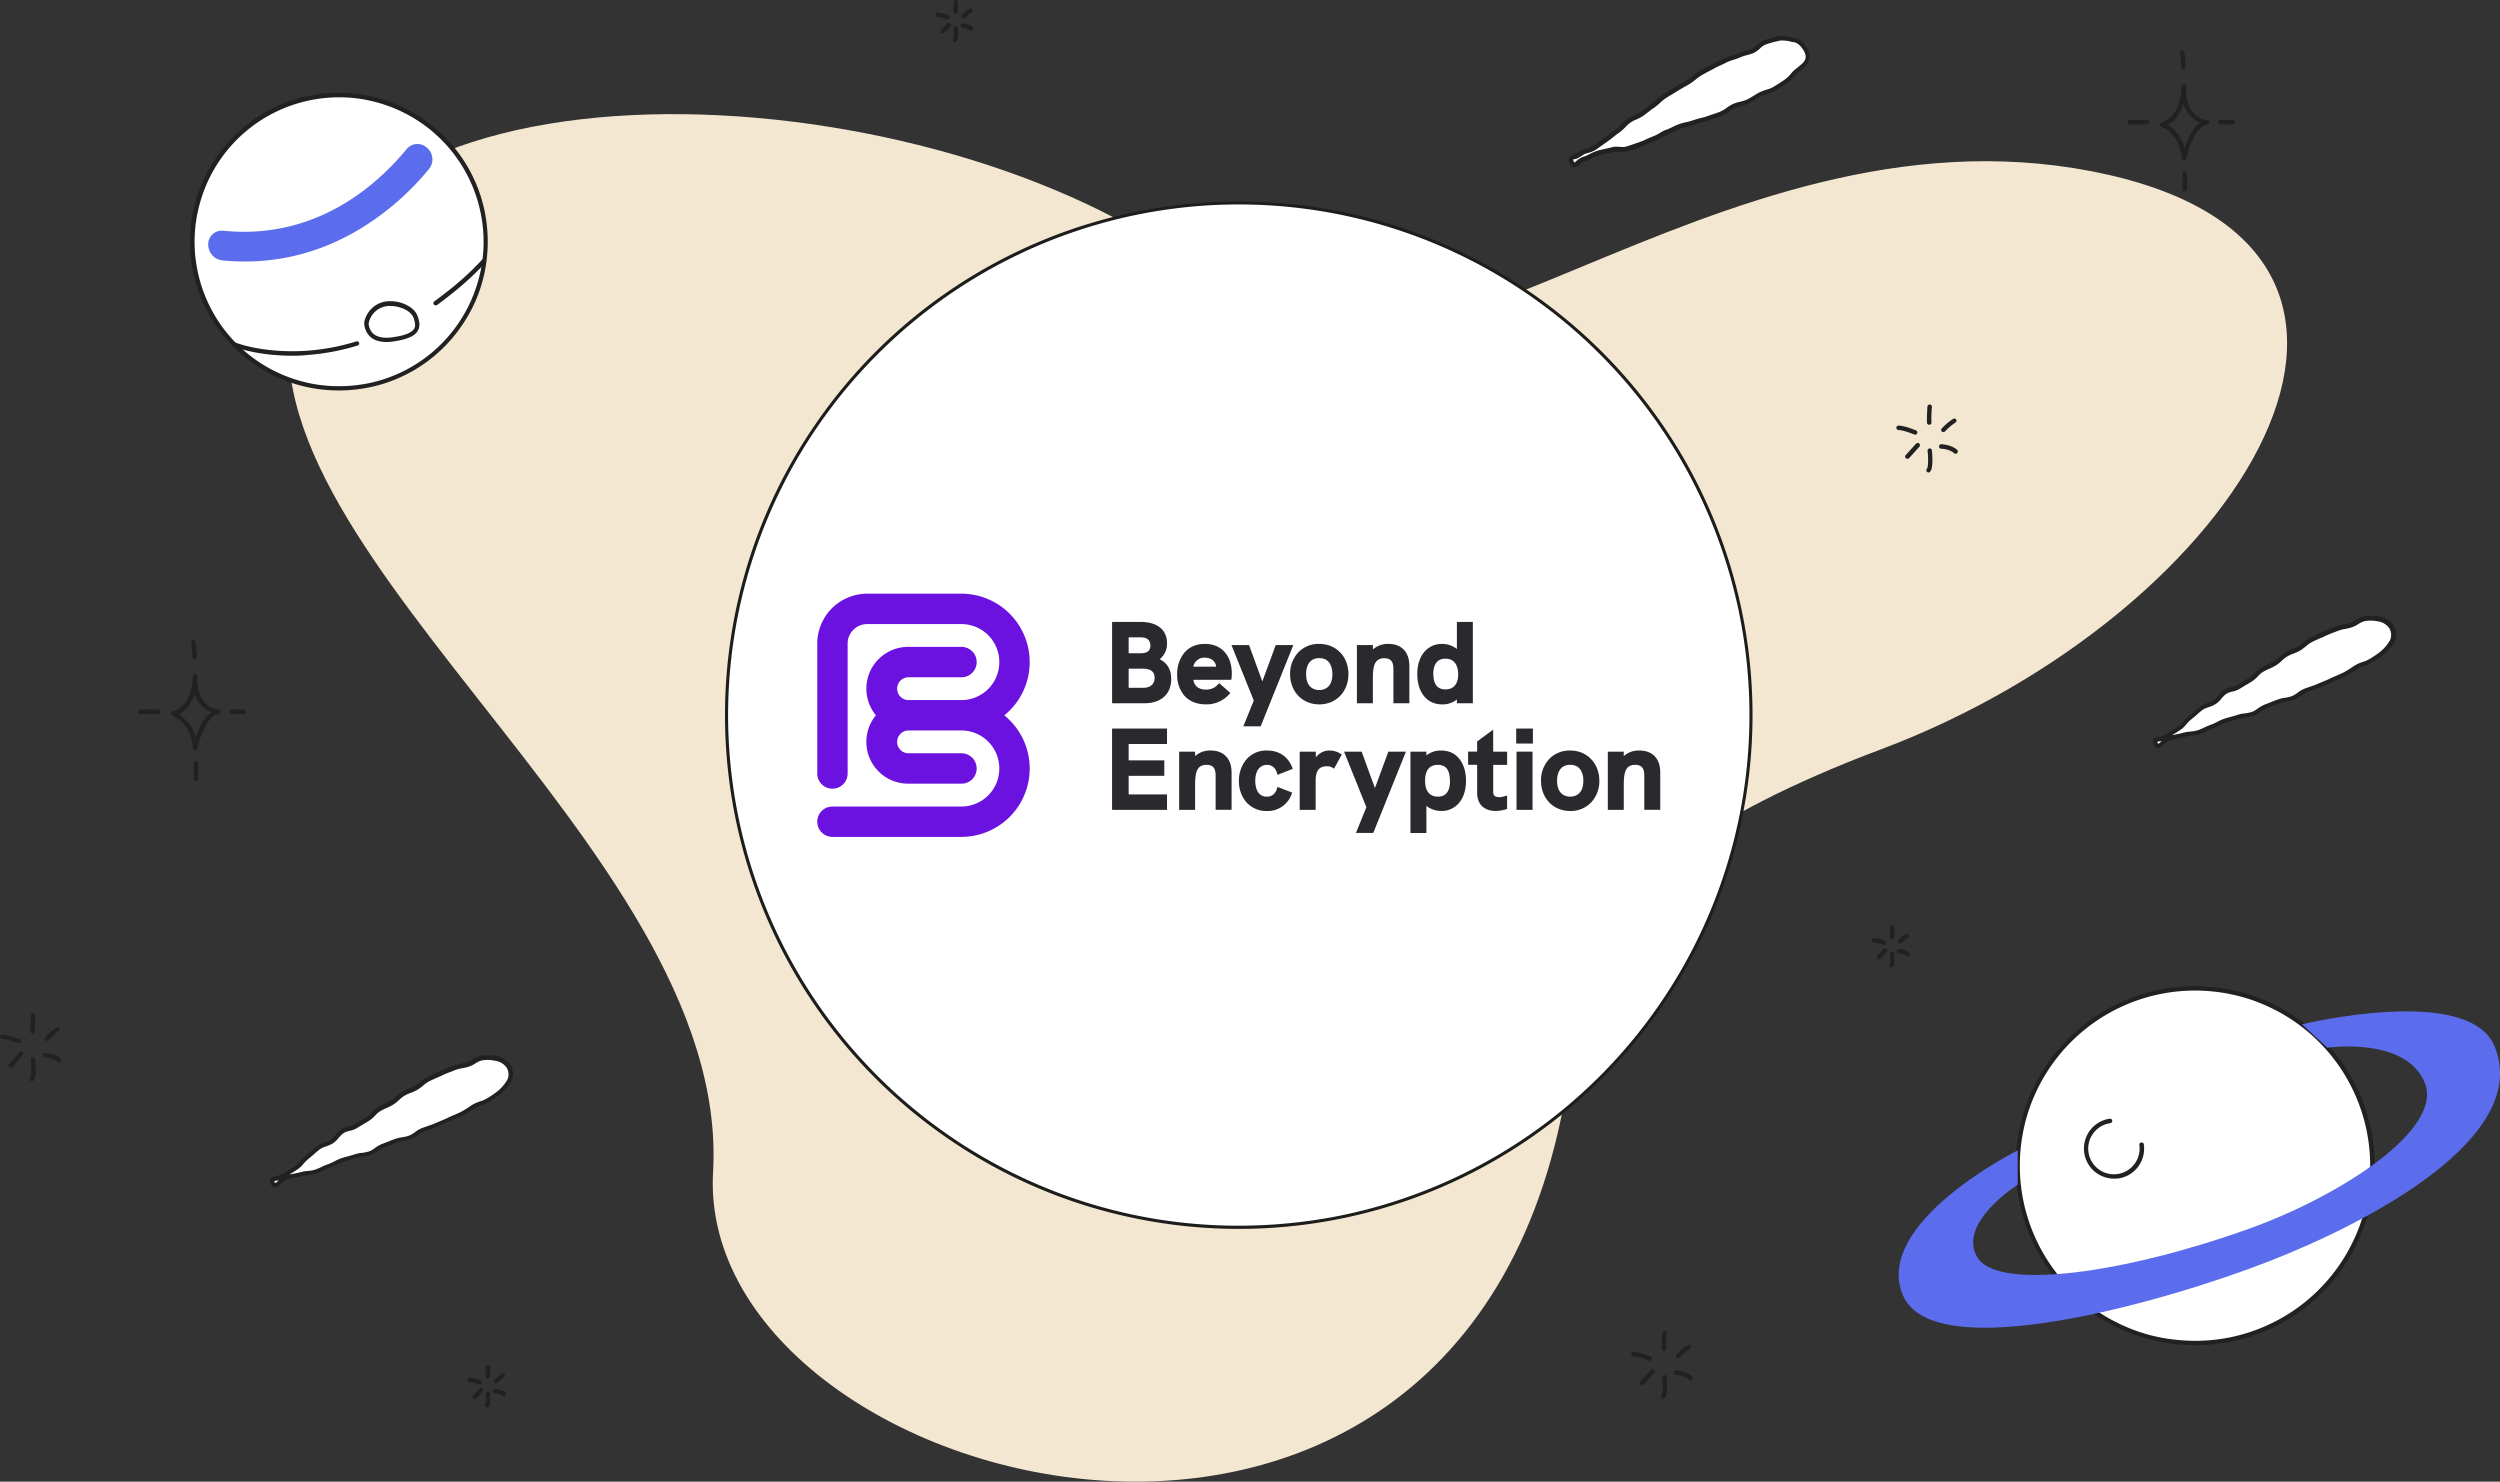
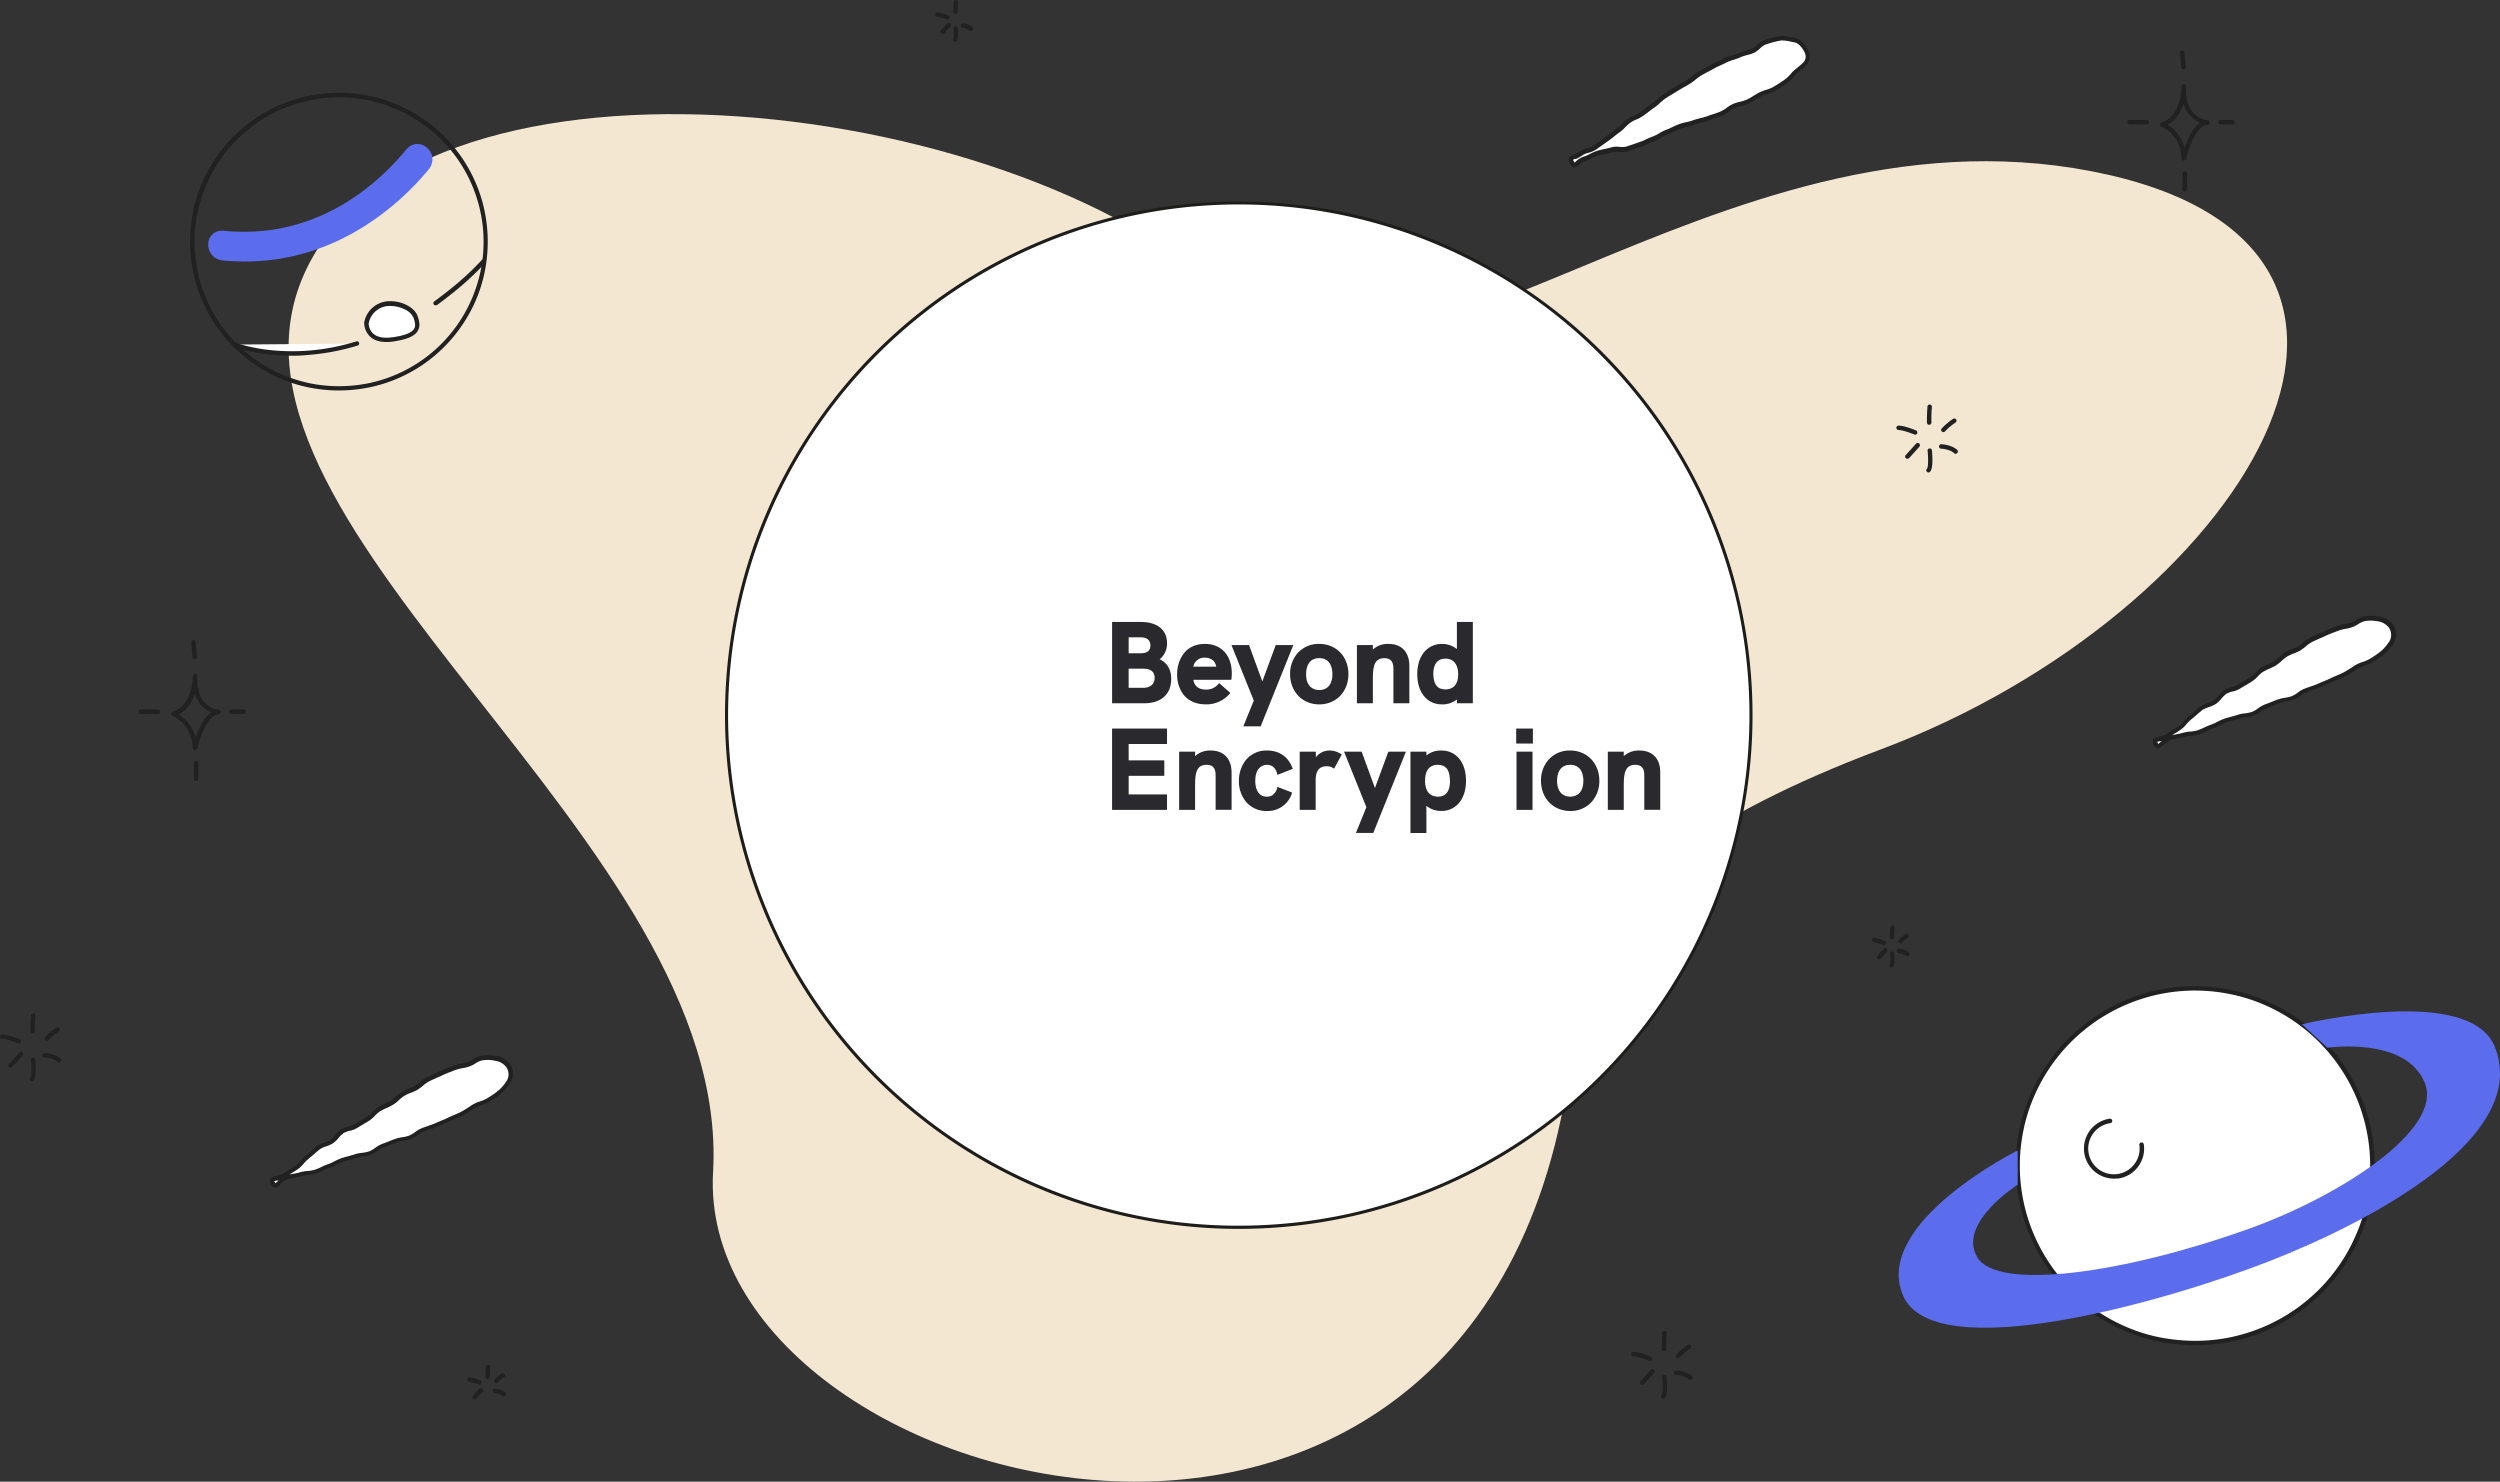
<svg xmlns="http://www.w3.org/2000/svg" viewBox="0 0 1567.89 929.23">
  <rect x="0" y="0" width="1567.89" height="929.23" fill="#333333" stroke="none" />
  <g id="Layer_6" data-name="Layer 6">
    <path d="M987.31,643.9s-34.7-88.7,192.2-173.9,370.1-316.6,132.2-362.6-433.8,178.6-539.2,80C629.91,54,252.91,17.8,189.11,175.7s270,352.4,258.1,559.3S950.51,1075.7,987.31,643.9Z" fill="#f9edd6" opacity="0.97" style="isolation:isolate" />
    <path d="M1369.71,52.8h0a1.37,1.37,0,0,1,1.4,1.4s0,.8-.1,2.1a25.09,25.09,0,0,0,2.1,10.8,15.3,15.3,0,0,0,4.5,5.6,14,14,0,0,0,6.8,2.7,1.37,1.37,0,0,1,1.3,1.5,1.4,1.4,0,0,1-1.3,1.3c-2.4.2-6.1,2.2-9.8,10.7a70.85,70.85,0,0,0-3.6,10.7,1.56,1.56,0,0,1-1.7,1.1,1.5,1.5,0,0,1-1.1-1.3,27.67,27.67,0,0,0-2.4-9.8,21.75,21.75,0,0,0-4.3-6.1,17.55,17.55,0,0,0-6-4,1.51,1.51,0,0,1-.9-1.8,1.59,1.59,0,0,1,.9-.9c4.5-1.4,7.8-4.6,10-9.5a32,32,0,0,0,2.5-11,12.75,12.75,0,0,1,.1-2A1.61,1.61,0,0,1,1369.71,52.8Zm10.1,24.1a15.84,15.84,0,0,1-3.8-2.1,17.32,17.32,0,0,1-5.4-6.6,18.77,18.77,0,0,1-1.2-3,16.59,16.59,0,0,1-1.2,3.1,22.1,22.1,0,0,1-4.3,6.6,16.34,16.34,0,0,1-4.5,3.3,23.8,23.8,0,0,1,4,3.1,24.07,24.07,0,0,1,4.9,6.9,26.4,26.4,0,0,1,1.7,4.7,49.66,49.66,0,0,1,2-5.2,30.94,30.94,0,0,1,4.8-8A15.84,15.84,0,0,1,1379.81,76.9Z" fill="#212121" />
    <path d="M1369.41,43.5a1.49,1.49,0,0,1-1.4-1.3l-.8-9.1a1.4,1.4,0,1,1,2.8-.2l.8,9.1a1.37,1.37,0,0,1-1.3,1.5Z" fill="#212121" />
    <path d="M1400.11,78h-7.6a1.37,1.37,0,0,1-1.4-1.4h0a1.37,1.37,0,0,1,1.4-1.4h7.6a1.37,1.37,0,0,1,1.4,1.4A1.43,1.43,0,0,1,1400.11,78Z" fill="#212121" />
    <path d="M1370.21,120.1a1.37,1.37,0,0,1-1.4-1.4v-9.8a1.37,1.37,0,0,1,1.4-1.4h0a1.37,1.37,0,0,1,1.4,1.4h0v9.8A1.43,1.43,0,0,1,1370.21,120.1Z" fill="#212121" />
    <path d="M1346.41,78h-10.8a1.37,1.37,0,0,1-1.4-1.4h0a1.37,1.37,0,0,1,1.4-1.4h10.8a1.37,1.37,0,0,1,1.4,1.4h0a1.43,1.43,0,0,1-1.4,1.4Z" fill="#212121" />
    <path d="M122.41,422.5h0a1.37,1.37,0,0,1,1.4,1.4s0,.8-.1,2.1a25.09,25.09,0,0,0,2.1,10.8,15.3,15.3,0,0,0,4.5,5.6,14,14,0,0,0,6.8,2.7,1.37,1.37,0,0,1,1.3,1.5,1.4,1.4,0,0,1-1.3,1.3c-2.4.2-6.1,2.2-9.8,10.7a67.29,67.29,0,0,0-3.6,10.7,1.4,1.4,0,0,1-1.7,1,1.5,1.5,0,0,1-1.1-1.3,28.2,28.2,0,0,0-2.4-9.9,21.75,21.75,0,0,0-4.3-6.1,19.86,19.86,0,0,0-5.9-4,1.51,1.51,0,0,1-.9-1.8,1.59,1.59,0,0,1,.9-.9c4.5-1.4,7.8-4.6,10-9.5a32,32,0,0,0,2.5-11,12.75,12.75,0,0,1,.1-2A1.69,1.69,0,0,1,122.41,422.5Zm10.1,24.2a15.84,15.84,0,0,1-3.8-2.1,17.32,17.32,0,0,1-5.4-6.6,18.77,18.77,0,0,1-1.2-3,16.59,16.59,0,0,1-1.2,3.1,22.1,22.1,0,0,1-4.3,6.6,16.34,16.34,0,0,1-4.5,3.3,23.8,23.8,0,0,1,4,3.1A24.07,24.07,0,0,1,121,458a26.4,26.4,0,0,1,1.7,4.7,49.66,49.66,0,0,1,2-5.2,30.94,30.94,0,0,1,4.8-8A15.84,15.84,0,0,1,132.51,446.7Z" fill="#212121" />
    <path d="M122.11,413.3a1.49,1.49,0,0,1-1.4-1.3l-.8-9.1a1.4,1.4,0,1,1,2.8-.2l.8,9.1a1.37,1.37,0,0,1-1.3,1.5Z" fill="#212121" />
    <path d="M152.81,447.8h-7.6a1.37,1.37,0,0,1-1.4-1.4h0a1.37,1.37,0,0,1,1.4-1.4h7.6a1.37,1.37,0,0,1,1.4,1.4A1.43,1.43,0,0,1,152.81,447.8Z" fill="#212121" />
    <path d="M123,489.8a1.37,1.37,0,0,1-1.4-1.4v-9.8a1.37,1.37,0,0,1,1.4-1.4h0a1.37,1.37,0,0,1,1.4,1.4h0v9.8A1.5,1.5,0,0,1,123,489.8Z" fill="#212121" />
    <path d="M99.11,447.8H88.31a1.37,1.37,0,0,1-1.4-1.4h0a1.37,1.37,0,0,1,1.4-1.4h10.8a1.37,1.37,0,0,1,1.4,1.4h0a1.37,1.37,0,0,1-1.4,1.4Z" fill="#212121" />
    <path d="M1060.11,865.5a1.09,1.09,0,0,1-.9-.4c-2.8-2.6-8.1-2.8-8.1-2.8a1.32,1.32,0,0,1-1.3-1.5,1.34,1.34,0,0,1,1.4-1.3c.3,0,6.3.3,9.9,3.5a1.42,1.42,0,0,1,.1,2,1.61,1.61,0,0,1-1.1.5Z" fill="#212121" />
    <path d="M1043.11,877.2a1.37,1.37,0,0,1-1.4-1.4,1.09,1.09,0,0,1,.4-.9c.1-.1.8-1,.7-6a49.43,49.43,0,0,0-.3-5.2,1.36,1.36,0,0,1,2.7-.3c0,.1.3,2.6.3,5.5.1,5.5-.8,7.1-1.5,7.9A1.1,1.1,0,0,1,1043.11,877.2Z" fill="#212121" />
    <path d="M1029.81,868.6a1.37,1.37,0,0,1-1.4-1.4,1.09,1.09,0,0,1,.4-.9l6.5-7.2a1.42,1.42,0,0,1,2.1,1.9h0l-6.5,7.2A2.1,2.1,0,0,1,1029.81,868.6Z" fill="#212121" />
    <path d="M1034.81,853.5a.75.75,0,0,1-.5-.1h0c-.1,0-6.5-2.7-9.9-2.8a1.4,1.4,0,0,1,0-2.8h0c3.9.1,10.6,2.9,10.9,3a1.5,1.5,0,0,1,.8,1.8,1.42,1.42,0,0,1-1.3.9Z" fill="#212121" />
    <path d="M1043.61,847.3a1.37,1.37,0,0,1-1.4-1.4c-.1-3.3.1-6.7.3-10a1.4,1.4,0,0,1,2.8.2h0a78.6,78.6,0,0,0-.3,9.7,1.45,1.45,0,0,1-1.4,1.5Z" fill="#212121" />
    <path d="M1052.41,851.8a1.37,1.37,0,0,1-1.4-1.4,1,1,0,0,1,.4-.9,37,37,0,0,1,7.1-6,1.37,1.37,0,0,1,1.5,2.3,38.55,38.55,0,0,0-6.6,5.5A1,1,0,0,1,1052.41,851.8Z" fill="#212121" />
    <path d="M1196.31,599.8a1.09,1.09,0,0,1-.9-.4,8.59,8.59,0,0,0-4.4-1.5,1.4,1.4,0,0,1,0-2.8h0a10.85,10.85,0,0,1,6.2,2.2,1.42,1.42,0,0,1,.1,2,1.23,1.23,0,0,1-1,.5Z" fill="#212121" />
    <path d="M1186.31,606.7a1.37,1.37,0,0,1-1.4-1.4,1.4,1.4,0,0,1,.3-.9,8.3,8.3,0,0,0,.3-3.3,20.68,20.68,0,0,0-.2-2.8,1.36,1.36,0,1,1,2.7-.3,32.72,32.72,0,0,1,.2,3.3c0,3.4-.5,4.5-1,5A1.1,1.1,0,0,1,1186.31,606.7Z" fill="#212121" />
    <path d="M1178.51,601.6a1.37,1.37,0,0,1-1.4-1.4,1.09,1.09,0,0,1,.4-.9l3.8-4.2a1.42,1.42,0,0,1,2-.1,1.3,1.3,0,0,1,.1,1.9l-3.8,4.2A1.61,1.61,0,0,1,1178.51,601.6Z" fill="#212121" />
    <path d="M1181.41,592.7a.75.75,0,0,1-.5-.1,22.34,22.34,0,0,0-5.6-1.6,1.4,1.4,0,1,1,0-2.8h0a24.09,24.09,0,0,1,6.6,1.8,1.5,1.5,0,0,1,.8,1.8,1.29,1.29,0,0,1-1.3.9Z" fill="#212121" />
    <path d="M1186.61,589.1a1.37,1.37,0,0,1-1.4-1.4c0-2,0-4,.2-6a1.4,1.4,0,0,1,2.8.2h0a54.29,54.29,0,0,0-.2,5.7,1.45,1.45,0,0,1-1.4,1.5Z" fill="#212121" />
    <path d="M1191.81,591.7a1.37,1.37,0,0,1-1.4-1.4,1,1,0,0,1,.4-.9,21.09,21.09,0,0,1,4.3-3.6,1.37,1.37,0,0,1,1.5,2.3,19.54,19.54,0,0,0-3.8,3.2A1.16,1.16,0,0,1,1191.81,591.7Z" fill="#212121" />
    <path d="M609,19.4a1.09,1.09,0,0,1-.9-.4,8.59,8.59,0,0,0-4.4-1.5,1.43,1.43,0,0,1-1.4-1.4,1.51,1.51,0,0,1,1.4-1.4h0a10.85,10.85,0,0,1,6.2,2.2,1.42,1.42,0,0,1,.1,2,1.23,1.23,0,0,1-1,.5Z" fill="#212121" />
    <path d="M599,26.3a1.37,1.37,0,0,1-1.4-1.4,1.4,1.4,0,0,1,.3-.9,8.3,8.3,0,0,0,.3-3.3,20.68,20.68,0,0,0-.2-2.8,1.36,1.36,0,0,1,1.2-1.5,1.42,1.42,0,0,1,1.5,1.2,32.72,32.72,0,0,1,.2,3.3c0,3.4-.5,4.5-1,5A1.1,1.1,0,0,1,599,26.3Z" fill="#212121" />
    <path d="M591.21,21.2a1.37,1.37,0,0,1-1.4-1.4,1.09,1.09,0,0,1,.4-.9l3.8-4.2a1.42,1.42,0,0,1,2-.1,1.3,1.3,0,0,1,.1,1.9l-3.8,4.2A1.61,1.61,0,0,1,591.21,21.2Z" fill="#212121" />
    <path d="M594.11,12.3a.75.75,0,0,1-.5-.1,22.34,22.34,0,0,0-5.6-1.6,1.4,1.4,0,1,1,0-2.8h0a24.09,24.09,0,0,1,6.6,1.8,1.5,1.5,0,0,1,.8,1.8,1.29,1.29,0,0,1-1.3.9Z" fill="#212121" />
    <path d="M599.31,8.7a1.37,1.37,0,0,1-1.4-1.4c0-2,0-4,.2-6a1.4,1.4,0,1,1,2.8.2,54.29,54.29,0,0,0-.2,5.7,1.45,1.45,0,0,1-1.4,1.5Z" fill="#212121" />
-     <path d="M604.51,11.4a1.37,1.37,0,0,1-1.4-1.4,1,1,0,0,1,.4-.9,21.09,21.09,0,0,1,4.3-3.6,1.42,1.42,0,0,1,1.9.4,1.42,1.42,0,0,1-.4,1.9,19.54,19.54,0,0,0-3.8,3.2A1.53,1.53,0,0,1,604.51,11.4Z" fill="#212121" />
    <path d="M315.81,875.7a1.09,1.09,0,0,1-.9-.4,8.08,8.08,0,0,0-4.5-1.5,1.32,1.32,0,0,1-1.3-1.5,1.34,1.34,0,0,1,1.4-1.3c.2,0,4,.2,6.3,2.2a1.42,1.42,0,0,1,.1,2,1.61,1.61,0,0,1-1.1.5Z" fill="#212121" />
-     <path d="M305.61,882.7a1.37,1.37,0,0,1-1.4-1.4,1.4,1.4,0,0,1,.3-.9,8.65,8.65,0,0,0,.3-3.4,23.25,23.25,0,0,0-.2-2.9,1.36,1.36,0,0,1,2.7-.3,32.72,32.72,0,0,1,.2,3.3c0,3.5-.5,4.5-1,5.1A.94.94,0,0,1,305.61,882.7Z" fill="#212121" />
    <path d="M297.71,877.5a1.37,1.37,0,0,1-1.4-1.4,1.09,1.09,0,0,1,.4-.9l3.9-4.3a1.42,1.42,0,0,1,2.1,1.9h0l-3.9,4.3A2.1,2.1,0,0,1,297.71,877.5Z" fill="#212121" />
    <path d="M300.71,868.4a.75.75,0,0,1-.5-.1,21.92,21.92,0,0,0-5.7-1.6,1.4,1.4,0,1,1,0-2.8h0a25.09,25.09,0,0,1,6.7,1.8,1.5,1.5,0,0,1,.8,1.8,1.48,1.48,0,0,1-1.3.9Z" fill="#212121" />
    <path d="M305.91,864.8a1.37,1.37,0,0,1-1.4-1.4c0-2,0-4,.2-6.1a1.4,1.4,0,0,1,2.8.2,55.24,55.24,0,0,0-.2,5.8,1.52,1.52,0,0,1-1.4,1.5Z" fill="#212121" />
    <path d="M311.21,867.5a1.37,1.37,0,0,1-1.4-1.4,1,1,0,0,1,.4-.9,26.14,26.14,0,0,1,4.4-3.7,1.37,1.37,0,1,1,1.5,2.3,23.71,23.71,0,0,0-3.9,3.2A1.23,1.23,0,0,1,311.21,867.5Z" fill="#212121" />
    <path d="M1226.41,284.6a1.09,1.09,0,0,1-.9-.4c-2.8-2.6-8.1-2.8-8.1-2.8a1.32,1.32,0,0,1-1.3-1.5,1.34,1.34,0,0,1,1.4-1.3c.3,0,6.3.3,9.9,3.5a1.42,1.42,0,0,1,.1,2,1.61,1.61,0,0,1-1.1.5Z" fill="#212121" />
    <path d="M1209.51,296.3a1.37,1.37,0,0,1-1.4-1.4,1.09,1.09,0,0,1,.4-.9c.1-.1.8-1,.7-6a49.43,49.43,0,0,0-.3-5.2,1.36,1.36,0,1,1,2.7-.3h0c0,.1.3,2.6.3,5.5.1,5.5-.8,7.1-1.5,7.9A1,1,0,0,1,1209.51,296.3Z" fill="#212121" />
    <path d="M1196.21,287.7a1.37,1.37,0,0,1-1.4-1.4,1.09,1.09,0,0,1,.4-.9l6.5-7.2a1.42,1.42,0,0,1,2.1,1.9h0l-6.5,7.2A2.1,2.1,0,0,1,1196.21,287.7Z" fill="#212121" />
    <path d="M1201.11,272.6a.75.75,0,0,1-.5-.1h0c-.1,0-6.5-2.7-9.9-2.8a1.4,1.4,0,0,1,0-2.8h0c3.9.1,10.6,2.9,10.9,3a1.5,1.5,0,0,1,.8,1.8,1.42,1.42,0,0,1-1.3.9Z" fill="#212121" />
    <path d="M1209.91,266.4a1.37,1.37,0,0,1-1.4-1.4c-.1-3.3.1-6.7.3-10a1.4,1.4,0,0,1,2.8.2,78.6,78.6,0,0,0-.3,9.7,1.39,1.39,0,0,1-1.4,1.5Z" fill="#212121" />
    <path d="M1218.81,271a1.37,1.37,0,0,1-1.4-1.4,1,1,0,0,1,.4-.9,37,37,0,0,1,7.1-6,1.37,1.37,0,1,1,1.5,2.3,35,35,0,0,0-6.6,5.6A1.78,1.78,0,0,1,1218.81,271Z" fill="#212121" />
    <path d="M37,666.4a1.09,1.09,0,0,1-.9-.4c-2.8-2.6-8.1-2.8-8.1-2.8a1.32,1.32,0,0,1-1.3-1.5,1.34,1.34,0,0,1,1.4-1.3c.3,0,6.3.3,9.9,3.5a1.42,1.42,0,0,1,.1,2A1.61,1.61,0,0,1,37,666.4Z" fill="#212121" />
    <path d="M20,678.1a1.37,1.37,0,0,1-1.4-1.4,1.09,1.09,0,0,1,.4-.9c.1-.1.8-1,.7-5.9a49.43,49.43,0,0,0-.3-5.2,1.36,1.36,0,1,1,2.7-.3c0,.1.3,2.6.3,5.5.1,5.5-.8,7.1-1.5,7.9C20.81,678,20.41,678.1,20,678.1Z" fill="#212121" />
    <path d="M6.71,669.5a1.37,1.37,0,0,1-1.4-1.4,1.09,1.09,0,0,1,.4-.9l6.5-7.2a1.42,1.42,0,0,1,2-.1,1.3,1.3,0,0,1,.1,1.9L7.81,669A1.61,1.61,0,0,1,6.71,669.5Z" fill="#212121" />
    <path d="M11.71,654.4a.75.75,0,0,1-.5-.1c-.1,0-6.5-2.7-9.9-2.8a1.35,1.35,0,1,1,.1-2.7c3.9.1,10.6,2.9,10.9,3a1.5,1.5,0,0,1,.8,1.8,1.84,1.84,0,0,1-1.4.8Z" fill="#212121" />
    <path d="M20.51,648.2a1.37,1.37,0,0,1-1.4-1.4c-.1-3.3.1-6.7.3-10a1.4,1.4,0,1,1,2.8.2,78.6,78.6,0,0,0-.3,9.7,1.39,1.39,0,0,1-1.4,1.5Z" fill="#212121" />
    <path d="M29.31,652.8a1.37,1.37,0,0,1-1.4-1.4,1,1,0,0,1,.4-.9,37,37,0,0,1,7.1-6,1.37,1.37,0,1,1,1.5,2.3h0a38.55,38.55,0,0,0-6.6,5.5A1.23,1.23,0,0,1,29.31,652.8Z" fill="#212121" />
    <circle cx="776.91" cy="448.6" r="321.1" fill="#fff" />
    <path d="M776.91,126.4a328.43,328.43,0,0,1,64.9,6.5A319.6,319.6,0,0,1,957,181.4a322.07,322.07,0,0,1,135.5,332A319.6,319.6,0,0,1,1044,628.6,322.07,322.07,0,0,1,712,764.1a319.6,319.6,0,0,1-115.2-48.5,322.07,322.07,0,0,1-135.5-332,319.6,319.6,0,0,1,48.5-115.2A321.94,321.94,0,0,1,712,132.9,329.19,329.19,0,0,1,776.91,126.4Zm0,642.3a324.44,324.44,0,0,0,64.5-6.5,320.62,320.62,0,0,0,230.5-189.1,319.8,319.8,0,0,0,18.7-189.1,320.62,320.62,0,0,0-189.1-230.5,319.8,319.8,0,0,0-189.1-18.7,320.62,320.62,0,0,0-230.5,189.1A319.8,319.8,0,0,0,463.21,513a320.62,320.62,0,0,0,189.1,230.5,318,318,0,0,0,124.6,25.2Z" fill="#1d1d1b" />
    <circle cx="1376.61" cy="731" r="111.2" fill="#fff" />
-     <path d="M1376.61,618.5a115.78,115.78,0,0,1,22.7,2.3,112.76,112.76,0,0,1,87.7,87.5,115.63,115.63,0,0,1,0,45.4,112.76,112.76,0,0,1-87.5,87.7,115.63,115.63,0,0,1-45.4,0,112.63,112.63,0,0,1-.2-220.6A108.62,108.62,0,0,1,1376.61,618.5Zm0,222.4a109.71,109.71,0,0,0,22.1-2.2,110.83,110.83,0,0,0,39.3-16.5,109.73,109.73,0,0,0,39.8-48.3,104.71,104.71,0,0,0,6.4-20.6,109.92,109.92,0,0,0-64.8-123.4,104.71,104.71,0,0,0-20.6-6.4,109.92,109.92,0,0,0-123.4,64.8,104.71,104.71,0,0,0-6.4,20.6,109.92,109.92,0,0,0,64.8,123.4,104.71,104.71,0,0,0,20.6,6.4A117.68,117.68,0,0,0,1376.61,840.9Z" fill="#212121" />
+     <path d="M1376.61,618.5a115.78,115.78,0,0,1,22.7,2.3,112.76,112.76,0,0,1,87.7,87.5,115.63,115.63,0,0,1,0,45.4,112.76,112.76,0,0,1-87.5,87.7,115.63,115.63,0,0,1-45.4,0,112.63,112.63,0,0,1-.2-220.6A108.62,108.62,0,0,1,1376.61,618.5Zm0,222.4a109.71,109.71,0,0,0,22.1-2.2,110.83,110.83,0,0,0,39.3-16.5,109.73,109.73,0,0,0,39.8-48.3,104.71,104.71,0,0,0,6.4-20.6,109.92,109.92,0,0,0-64.8-123.4,104.71,104.71,0,0,0-20.6-6.4,109.92,109.92,0,0,0-123.4,64.8,104.71,104.71,0,0,0-6.4,20.6,109.92,109.92,0,0,0,64.8,123.4,104.71,104.71,0,0,0,20.6,6.4A117.68,117.68,0,0,0,1376.61,840.9" fill="#212121" />
    <path d="M1265.41,743s-37.9,23.9-25.4,45.4,92.6,10.2,170.8-17.9c56.5-20.3,121.8-62.1,109.9-91.4s-61.1-22-61.1-22l-15.9-14.7s104.8-25.5,120.8,13.9c23,56.4-76.7,109.4-141.1,134.6-66.3,25.9-210.9,66.8-230,21.4s72-90.8,72-90.8V743Z" fill="#5b6ded" />
    <path d="M1325.81,739.2a18.9,18.9,0,0,1-2.7-37.6,1.41,1.41,0,1,1,.4,2.8,16.11,16.11,0,1,0,18.2,13.7h0a1.41,1.41,0,0,1,2.8-.4,18.93,18.93,0,0,1-16,21.4h0C1327.61,739.1,1326.71,739.2,1325.81,739.2Z" fill="#212121" />
-     <circle cx="212.61" cy="151.6" r="92" fill="#fff" />
    <path d="M212.61,58.2a92.75,92.75,0,0,1,52.2,16,93,93,0,0,1,33.8,41.1,90.75,90.75,0,0,1,5.4,17.5,95.19,95.19,0,0,1,0,37.6,91.32,91.32,0,0,1-14.1,33.4,93,93,0,0,1-41.1,33.8,90.75,90.75,0,0,1-17.5,5.4,95.19,95.19,0,0,1-37.6,0,91.32,91.32,0,0,1-33.4-14.1,93,93,0,0,1-33.8-41.1,90.75,90.75,0,0,1-5.4-17.5,95.19,95.19,0,0,1,0-37.6,91.32,91.32,0,0,1,14.1-33.4,93,93,0,0,1,41.1-33.8,93.84,93.84,0,0,1,36.3-7.3Zm0,184a93.84,93.84,0,0,0,18.3-1.8,90.4,90.4,0,0,0,65.2-53.5,93,93,0,0,0,5.3-17,89.75,89.75,0,0,0,0-36.5,90.4,90.4,0,0,0-53.5-65.2,93,93,0,0,0-17-5.3,89.75,89.75,0,0,0-36.5,0,90.4,90.4,0,0,0-65.2,53.5,93,93,0,0,0-5.3,17,89.75,89.75,0,0,0,0,36.5,90.4,90.4,0,0,0,53.5,65.2,93,93,0,0,0,17,5.3,91.34,91.34,0,0,0,18.2,1.8Z" fill="#212121" />
    <path d="M273.21,190.1c10.1-7.5,19.7-15.1,30-26.2" fill="#fff" />
    <path d="M273.21,191.5a1.37,1.37,0,0,1-1.4-1.4,1.25,1.25,0,0,1,.6-1.1c10.8-8,20.1-15.5,29.8-26a1.42,1.42,0,1,1,2.1,1.9c-9.9,10.7-19.3,18.3-30.2,26.4A2.92,2.92,0,0,1,273.21,191.5Z" fill="#212121" />
    <path d="M147,216.1s32.6,13,77-.6" fill="#fff" />
    <path d="M183.21,223.1a139.36,139.36,0,0,1-14.5-.8,113.91,113.91,0,0,1-16.3-3,40.56,40.56,0,0,1-5.9-1.9,1.39,1.39,0,1,1,1-2.6h0q2.85,1,5.7,1.8a106,106,0,0,0,15.9,2.9,129.4,129.4,0,0,0,24.1.4,135.27,135.27,0,0,0,30.3-5.8,1.36,1.36,0,0,1,.8,2.6h0a142.64,142.64,0,0,1-31,5.9A85.4,85.4,0,0,1,183.21,223.1Z" fill="#212121" />
    <path d="M229.81,202.8s-.5,12.4,16.6,10.1,16.5-8.2,14.3-14.3C257.51,190,234.31,184.1,229.81,202.8Z" fill="#fff" />
    <path d="M242.41,214.5h0c-4.7,0-8.4-1.3-10.8-3.9a12.39,12.39,0,0,1-3.2-8v-.3A16.22,16.22,0,0,1,245,188.9a22.26,22.26,0,0,1,10.4,2.6c3.2,1.7,5.5,4,6.4,6.5a19.1,19.1,0,0,1,1.2,4.7,8,8,0,0,1-1,4.8c-2,3.4-7,5.5-15.6,6.7A25,25,0,0,1,242.41,214.5Zm-11.2-11.6a9.17,9.17,0,0,0,2.4,5.9c1.9,2,4.9,3,8.8,3h0a24.33,24.33,0,0,0,3.8-.3c7.5-1,12-2.8,13.5-5.3a4.72,4.72,0,0,0,.6-3.1,17.19,17.19,0,0,0-1-3.9,10.7,10.7,0,0,0-5.1-5,20.79,20.79,0,0,0-9.1-2.3,13.36,13.36,0,0,0-13.9,11Z" fill="#212121" />
    <path d="M229.11,141.5a170.71,170.71,0,0,0,40.1-35.7,9.53,9.53,0,0,0-1.4-13.1,8.73,8.73,0,0,0-12.4.4l-.3.3c-17.8,21.7-56.3,57.3-115.1,51.3a8.54,8.54,0,0,0-9.4,7.6v.8a9.92,9.92,0,0,0,8.7,10.2C176.51,167,206.71,155.8,229.11,141.5Z" fill="#5b6ded" />
    <path d="M985.81,102.1c2.1,4,2.7-1,8.1-2.6,2.4-.7,5-2.6,8.3-3.6,2.6-.8,5.7-1.1,8.8-2.1,2.7-.9,6.3.4,9.3-.5,2.8-.9,5.6-1.9,8.5-2.9s5.5-2.5,8.4-3.4,5.2-3.1,8.1-4.1,5.4-2.6,8.3-3.6,5.9-1.4,8.7-2.5,5.9-1.4,8.7-2.5,5.8-1.9,8.5-3,5.1-3.5,7.8-4.7,6-1.5,8.6-2.8c2.8-1.3,5.2-3.2,7.8-4.6,2.8-1.4,6-1.9,8.5-3.3,2.8-1.6,5.3-3.3,7.7-4.9,2.7-1.8,4.5-4.5,6.5-6.3,2.6-2.4,5.4-4.1,6.5-6.3,1.5-3,.4-5.7-1.4-8.4-1.7-2.4-3.6-4.5-6.9-5-2.6-.4-5.8-1.4-9.2-.8a67.77,67.77,0,0,0-8.8,2.5c-2.7.9-4.7,4.1-7.6,5.3-2.6,1.1-5.7,1.4-8.5,2.8-2.6,1.2-5.7,1.7-8.4,3.1s-5.4,2.5-8.1,3.9-5.3,2.8-7.9,4.3-4.7,3.7-7.3,5.3-5.2,3-7.7,4.6-5.1,3.1-7.6,4.7-4.5,4.1-7,5.7-4.8,3.7-7.2,5.3-5.6,2.5-8,4.2-4.4,4.3-6.7,6c-2.6,1.8-4.8,3.8-7.1,5.5-2.6,1.9-5.1,3.5-7.3,5.2-2.7,2-6.5,2-8.5,3.5C987.21,99.2,983.71,98.1,985.81,102.1Z" fill="#fff" />
    <path d="M987.31,104.9h0c-1.5,0-2.4-1.6-2.7-2.2a4.15,4.15,0,0,1-.6-3.4c.4-1.3,1.6-1.8,3-2.4a24.19,24.19,0,0,0,3.9-2.1,13.22,13.22,0,0,1,4.1-1.7,17,17,0,0,0,4.4-1.8c1.2-.9,2.5-1.8,3.8-2.7,1.1-.8,2.3-1.6,3.5-2.5,1-.8,2.1-1.6,3.2-2.4q1.8-1.5,3.9-3a19.28,19.28,0,0,0,3-2.7,29.07,29.07,0,0,1,3.7-3.3,21,21,0,0,1,4.2-2.2,27.54,27.54,0,0,0,3.8-2c1.1-.8,2.2-1.6,3.3-2.5a39.48,39.48,0,0,1,3.9-2.9,40.31,40.31,0,0,0,3.2-2.6,39.34,39.34,0,0,1,3.8-3.1c1.4-.9,2.9-1.8,4.3-2.7,1.1-.7,2.2-1.3,3.3-2l4.5-2.7c1.1-.6,2.2-1.3,3.3-1.9,1.2-.8,2.3-1.6,3.4-2.5a27.58,27.58,0,0,1,3.9-2.8c1.6-.9,3.3-1.8,4.9-2.7,1-.5,2-1.1,3-1.6,1.6-.9,3.2-1.6,4.7-2.3,1.2-.6,2.3-1.1,3.4-1.6a25,25,0,0,1,4.8-1.8c1.3-.4,2.5-.8,3.7-1.3a29.46,29.46,0,0,1,5-1.7c1.2-.3,2.4-.7,3.6-1.1a12,12,0,0,0,3.4-2.5,14.17,14.17,0,0,1,4.3-2.9,69.2,69.2,0,0,1,8.9-2.5h.1a19.42,19.42,0,0,1,2.4-.2,25,25,0,0,1,5.4.7q1,.15,1.8.3c3.9.6,6.2,3.1,7.8,5.6s3.5,5.9,1.5,9.8c-.9,1.9-2.7,3.3-4.6,4.9-.7.6-1.5,1.2-2.2,1.9a21.83,21.83,0,0,0-2.1,2.2,22.45,22.45,0,0,1-4.5,4.2l-.4.3c-2.2,1.5-4.7,3.1-7.3,4.6a20,20,0,0,1-4.6,1.8,27.4,27.4,0,0,0-4,1.5c-1.1.6-2.2,1.3-3.4,2a33,33,0,0,1-4.5,2.6,35.33,35.33,0,0,1-4.6,1.5,21.61,21.61,0,0,0-4.1,1.3,18.6,18.6,0,0,0-3.5,2.2,23.43,23.43,0,0,1-4.3,2.6c-1.5.6-3.1,1.1-4.6,1.6-1.3.4-2.7.9-4,1.4a40.31,40.31,0,0,1-4.6,1.4,31.73,31.73,0,0,0-4.1,1.2,39.61,39.61,0,0,1-4.6,1.3,31.73,31.73,0,0,0-4.1,1.2c-1.3.5-2.7,1.1-3.9,1.7-1.4.7-2.9,1.3-4.3,1.9a19.75,19.75,0,0,0-3.8,2,24.93,24.93,0,0,1-4.3,2.2c-1.4.5-2.7,1.1-4.1,1.7a32.51,32.51,0,0,1-4.3,1.8c-1.3.4-2.7.9-4,1.4-1.6.6-3.1,1.1-4.6,1.6a9.35,9.35,0,0,1-3.3.4,14.77,14.77,0,0,1-2.1-.1c-.6,0-1.3-.1-1.8-.1a14.92,14.92,0,0,0-2.1.2,43.7,43.7,0,0,1-4.9,1.2,37.48,37.48,0,0,0-3.9.9,30.39,30.39,0,0,0-4.5,1.9,25.9,25.9,0,0,1-3.8,1.7,9.82,9.82,0,0,0-4.3,2.7C989.11,104.2,988.41,104.9,987.31,104.9Zm-.7-4.7a3.08,3.08,0,0,0,.5,1.2,2.09,2.09,0,0,0,.4.6c.2-.2.5-.4.7-.6a12.55,12.55,0,0,1,5.4-3.3,20.65,20.65,0,0,0,3.4-1.5,30.12,30.12,0,0,1,4.9-2.1c1.3-.4,2.7-.7,4.1-1,1.6-.3,3.1-.7,4.7-1.1a9.25,9.25,0,0,1,2.9-.4,13.4,13.4,0,0,1,2,.1c.6,0,1.3.1,1.9.1a10.68,10.68,0,0,0,2.5-.3l4.5-1.5c1.3-.5,2.6-.9,4-1.4a28.26,28.26,0,0,0,4-1.7c1.4-.6,2.8-1.3,4.3-1.8a27,27,0,0,0,3.8-1.9,24.93,24.93,0,0,1,4.3-2.2,30,30,0,0,0,4.1-1.8,40.78,40.78,0,0,1,4.2-1.8,31.66,31.66,0,0,1,4.4-1.2,30.3,30.3,0,0,0,4.3-1.2c1.4-.5,2.9-.9,4.4-1.3a34.52,34.52,0,0,0,4.3-1.2c1.4-.5,2.8-1,4.1-1.4,1.5-.5,3-1,4.4-1.6a21.38,21.38,0,0,0,3.8-2.3,20.21,20.21,0,0,1,4-2.4,21.46,21.46,0,0,1,4.5-1.4,28,28,0,0,0,4.1-1.3,44.94,44.94,0,0,0,4.2-2.4c1.2-.7,2.4-1.5,3.6-2.1a33.36,33.36,0,0,1,4.4-1.7,20.5,20.5,0,0,0,4.1-1.6c2.6-1.5,4.9-3,7.1-4.5l.4-.3a24,24,0,0,0,4-3.8,13.63,13.63,0,0,1,2.4-2.4c.8-.7,1.6-1.3,2.3-1.9,1.7-1.4,3.2-2.6,3.9-4,1-2.1.6-4.1-1.3-7-1.6-2.3-3.2-4-6-4.4a17.66,17.66,0,0,1-2-.4,19.93,19.93,0,0,0-4.9-.6,6.15,6.15,0,0,0-1.9.2,64.55,64.55,0,0,0-8.6,2.4h0a10.37,10.37,0,0,0-3.3,2.3,16,16,0,0,1-4.2,3,29.07,29.07,0,0,1-3.9,1.2,29.68,29.68,0,0,0-4.5,1.5,28.64,28.64,0,0,1-4.1,1.5,31.6,31.6,0,0,0-4.3,1.6c-1.1.6-2.4,1.2-3.5,1.7-1.5.7-3.1,1.4-4.5,2.2-1,.6-2.1,1.1-3.1,1.7-1.6.8-3.2,1.7-4.8,2.6a29.83,29.83,0,0,0-3.6,2.6,31.76,31.76,0,0,1-3.7,2.7c-1.1.7-2.2,1.3-3.3,1.9-1.4.8-2.9,1.7-4.4,2.6-1.1.7-2.3,1.4-3.4,2.1-1.4.8-2.9,1.7-4.2,2.6a29.71,29.71,0,0,0-3.4,2.8,31.66,31.66,0,0,1-3.5,2.9c-1.3.8-2.5,1.8-3.7,2.7s-2.3,1.8-3.5,2.6a24.06,24.06,0,0,1-4.2,2.2,19,19,0,0,0-3.7,2,23.52,23.52,0,0,0-3.3,3,24.33,24.33,0,0,1-3.4,3c-1.3.9-2.6,1.9-3.8,2.9s-2.2,1.7-3.3,2.5-2.4,1.7-3.5,2.5c-1.3.9-2.6,1.8-3.8,2.7a16.74,16.74,0,0,1-5.3,2.3,9.82,9.82,0,0,0-3.2,1.3,27.57,27.57,0,0,1-4.4,2.5,2.29,2.29,0,0,0-1.8.5Z" fill="#212121" />
    <path d="M171,742c2.1,4,3.7-1.9,9.1-3.6,2.4-.7,5.5-1,8.8-2,2.6-.8,5.9-.6,9-1.5,2.7-.9,5.3-2.6,8.3-3.6,2.8-.9,5.3-2.7,8.3-3.7,2.8-.9,5.7-1.5,8.7-2.5,2.8-1,6-.8,8.9-1.8s5.1-3.5,7.9-4.6,5.6-2.2,8.4-3.2,6.1-1,8.8-2.1,5.1-3.5,7.8-4.7,5.8-1.9,8.5-3.1,5.6-2.3,8.3-3.6,5.6-2.4,8.2-3.7c2.8-1.4,5.1-3.4,7.6-4.8,2.8-1.6,6-2.1,8.3-3.6a77.08,77.08,0,0,0,7.5-5.2,27.3,27.3,0,0,0,6-7.1,9.14,9.14,0,0,0-.6-9.3,11.71,11.71,0,0,0-8-4.7,28.4,28.4,0,0,0-9.2,0c-2.7.5-5.2,3-8.3,4-2.7.9-5.8,1-8.7,2.2-2.6,1.1-5.5,2.1-8.3,3.4-2.6,1.2-5.4,2.4-8.1,3.8s-4.7,3.8-7.3,5.3-5.6,2.2-8.2,3.7-4.5,4.1-7.1,5.6-5.5,2.5-8,4.1-4.3,4.3-6.8,5.9-5.2,3-7.6,4.7-6.2,1.6-8.6,3.3-4.1,4.7-6.5,6.4-5.9,2.1-8.3,3.8c-2.6,1.8-4.6,4.1-6.9,5.8-2.6,1.9-4.2,4.8-6.4,6.4-2.7,2-5.4,3.4-7.5,4.9C174.71,740.1,168.91,738.1,171,742Z" fill="#fff" />
    <path d="M172.51,744.8a3.26,3.26,0,0,1-2.7-2.1,3.77,3.77,0,0,1-.4-3.1c.6-1.3,2.1-1.6,3.7-2a13.74,13.74,0,0,0,5.2-2,28.41,28.41,0,0,1,3.4-2.2c1.3-.8,2.7-1.7,4.1-2.7a17.24,17.24,0,0,0,2.7-2.7,21.59,21.59,0,0,1,3.7-3.7,38.76,38.76,0,0,0,3.1-2.6c1.2-1.1,2.5-2.2,3.8-3.2a17.51,17.51,0,0,1,4.4-2,13.84,13.84,0,0,0,3.9-1.8,15.92,15.92,0,0,0,2.9-2.9,19.89,19.89,0,0,1,3.6-3.5,12.77,12.77,0,0,1,4.7-1.8,13.16,13.16,0,0,0,3.9-1.5c1.3-.9,2.7-1.7,4.1-2.5,1.2-.7,2.4-1.4,3.6-2.2a20,20,0,0,0,3.1-2.7,22.36,22.36,0,0,1,3.7-3.2,34.82,34.82,0,0,1,4.3-2.2c1.3-.6,2.5-1.2,3.7-1.9a21,21,0,0,0,3.3-2.6,35.73,35.73,0,0,1,3.8-3,31,31,0,0,1,4.5-2.1,24.77,24.77,0,0,0,3.7-1.7,19.78,19.78,0,0,0,3.4-2.5,22.11,22.11,0,0,1,4-2.8c1.8-.9,3.5-1.7,5.3-2.5,1-.5,2-.9,2.9-1.3,2-.9,3.9-1.7,5.8-2.4.9-.3,1.7-.7,2.5-1a23.79,23.79,0,0,1,5.4-1.4,33.83,33.83,0,0,0,3.4-.8,18.51,18.51,0,0,0,3.7-1.9,13.31,13.31,0,0,1,4.7-2.1h0a30.91,30.91,0,0,1,9.6,0,13.9,13.9,0,0,1,8.9,5.2v.1a10.79,10.79,0,0,1,.7,10.7v.1a25.22,25.22,0,0,1-6.3,7.5h0a63.88,63.88,0,0,1-7.6,5.2,18.18,18.18,0,0,1-4.5,2,32,32,0,0,0-3.9,1.6c-1,.6-2,1.3-3.1,2a43.42,43.42,0,0,1-4.6,2.8,48.4,48.4,0,0,1-4.7,2.1c-1.2.5-2.4,1-3.5,1.5-1.7.8-3.4,1.5-5.1,2.2-1.1.4-2.1.9-3.2,1.4a36.11,36.11,0,0,1-4.6,1.7c-1.3.4-2.7.9-3.9,1.4a20.29,20.29,0,0,0-3.5,2.1,18.56,18.56,0,0,1-4.3,2.5,33.67,33.67,0,0,1-4.8,1.2,18.9,18.9,0,0,0-4.1,1c-1.2.5-2.4.9-3.6,1.4-1.6.6-3.2,1.3-4.8,1.8a21.22,21.22,0,0,0-3.6,2.1,23,23,0,0,1-4.3,2.5,27.34,27.34,0,0,1-4.8,1,19.81,19.81,0,0,0-4.1.8c-1.6.5-3.1,1-4.7,1.4-1.4.4-2.7.7-4,1.2a28.75,28.75,0,0,0-4,1.8,33,33,0,0,1-4.3,1.9,30,30,0,0,0-4.1,1.8,37.89,37.89,0,0,1-4.2,1.8,22.77,22.77,0,0,1-5.1.9,23.18,23.18,0,0,0-3.8.6,45.37,45.37,0,0,1-5.3,1.2,23.25,23.25,0,0,0-3.6.8,12.22,12.22,0,0,0-4.7,3C174.81,743.9,173.81,744.8,172.51,744.8Zm-.5-4c.1.2.1.4.3.6a2.09,2.09,0,0,0,.4.6,13.44,13.44,0,0,0,1.4-1.1,5.72,5.72,0,0,1,.8-.7,4.4,4.4,0,0,1-1,.2A5.85,5.85,0,0,0,172,740.8Zm130-75.7a14.65,14.65,0,0,0-3.8,1.8,17.15,17.15,0,0,1-4.3,2.1,23.39,23.39,0,0,1-3.8.9,27.2,27.2,0,0,0-4.9,1.3c-.8.3-1.7.7-2.5,1q-2.85,1-5.7,2.4c-1,.5-2,.9-3,1.3-1.7.8-3.4,1.5-5.1,2.4a20.45,20.45,0,0,0-3.5,2.5,33.75,33.75,0,0,1-3.8,2.8,35.19,35.19,0,0,1-4,1.8,21.72,21.72,0,0,0-4.1,1.9,28.76,28.76,0,0,0-3.4,2.7,20.56,20.56,0,0,1-3.7,2.9,29.86,29.86,0,0,1-4,2c-1.4.6-2.7,1.3-4,2a17.38,17.38,0,0,0-3.2,2.8,21.09,21.09,0,0,1-3.6,3.1c-1.2.8-2.5,1.5-3.6,2.2-1.4.8-2.7,1.6-4,2.4a14.27,14.27,0,0,1-4.7,1.8,13.41,13.41,0,0,0-3.8,1.4,17.67,17.67,0,0,0-3.1,3,17.72,17.72,0,0,1-3.4,3.3,19.15,19.15,0,0,1-4.6,2.1,13.71,13.71,0,0,0-3.7,1.7q-1.8,1.35-3.6,3c-1.1,1-2.2,1.9-3.3,2.8a25,25,0,0,0-3.3,3.2,18.18,18.18,0,0,1-3.1,3.1c-1.5,1.1-3,2-4.3,2.8-.5.3-1.1.7-1.5,1,.6-.1,1.3-.3,2-.4a44.76,44.76,0,0,0,5-1.1,21.42,21.42,0,0,1,4.3-.7,23.3,23.3,0,0,0,4.6-.8c1.3-.5,2.6-1,3.8-1.6a35.68,35.68,0,0,1,4.5-1.9,25.9,25.9,0,0,0,3.8-1.7,34.89,34.89,0,0,1,4.4-2c1.4-.5,2.8-.8,4.1-1.2,1.5-.4,3-.8,4.5-1.3a17.86,17.86,0,0,1,4.6-.9,29.79,29.79,0,0,0,4.3-.9,16.15,16.15,0,0,0,3.6-2.1,23,23,0,0,1,4.3-2.5c1.6-.6,3.2-1.2,4.7-1.8,1.2-.5,2.4-1,3.7-1.4a23.73,23.73,0,0,1,4.6-1.1,21.34,21.34,0,0,0,4.2-1,17.22,17.22,0,0,0,3.7-2.2,16.94,16.94,0,0,1,4.1-2.4c1.4-.6,2.8-1,4.1-1.5,1.5-.5,2.9-1,4.3-1.6,1.1-.5,2.2-.9,3.3-1.4,1.7-.7,3.4-1.4,5-2.2,1.2-.6,2.4-1.1,3.6-1.6,1.6-.7,3.1-1.3,4.6-2.1s2.9-1.7,4.3-2.6c1.1-.7,2.2-1.5,3.3-2.1a23,23,0,0,1,4.3-1.8,17.06,17.06,0,0,0,3.9-1.7h.1a62.65,62.65,0,0,0,7.3-5,27.74,27.74,0,0,0,5.6-6.7,8,8,0,0,0-.5-7.9,10.4,10.4,0,0,0-7-4.1h0a20.75,20.75,0,0,0-8.6-.2Z" fill="#212121" />
    <path d="M1351.91,466.5c2.1,4,3.7-1.9,9.1-3.6,2.4-.7,5.5-1,8.8-2,2.6-.8,5.9-.6,9-1.5,2.7-.9,5.3-2.6,8.3-3.6,2.8-.9,5.3-2.7,8.3-3.7,2.8-.9,5.7-1.5,8.7-2.5,2.8-1,6-.8,8.9-1.8s5.1-3.5,7.9-4.6,5.6-2.2,8.4-3.2,6.1-1,8.8-2.1,5.1-3.5,7.8-4.7,5.8-1.9,8.5-3.1,5.6-2.3,8.3-3.6,5.6-2.4,8.2-3.7c2.8-1.4,5.1-3.4,7.6-4.8,2.8-1.6,6-2.1,8.3-3.6a77.08,77.08,0,0,0,7.5-5.2,27.3,27.3,0,0,0,6-7.1,9.14,9.14,0,0,0-.6-9.3,11.71,11.71,0,0,0-8-4.7,28.4,28.4,0,0,0-9.2,0c-2.7.5-5.2,3-8.3,4-2.7.9-5.8,1-8.7,2.2-2.6,1.1-5.5,2.1-8.3,3.4-2.6,1.2-5.4,2.4-8.1,3.8s-4.7,3.8-7.3,5.3-5.6,2.2-8.2,3.7-4.5,4.1-7.1,5.6-5.5,2.5-8,4.1-4.3,4.3-6.8,5.9-5.2,3-7.6,4.7-6.2,1.6-8.6,3.3-4.1,4.7-6.5,6.4-5.9,2.1-8.3,3.8c-2.6,1.8-4.6,4.1-6.9,5.8-2.6,1.9-4.2,4.8-6.4,6.4-2.7,2-5.4,3.4-7.5,4.9C1355.51,464.5,1349.81,462.5,1351.91,466.5Z" fill="#fff" />
    <path d="M1353.41,469.2h0a3.26,3.26,0,0,1-2.7-2.1,3.77,3.77,0,0,1-.4-3.1c.6-1.3,2.1-1.6,3.8-2a14.4,14.4,0,0,0,5.2-2,28.41,28.41,0,0,1,3.4-2.2c1.3-.8,2.7-1.7,4.1-2.7a17.24,17.24,0,0,0,2.7-2.7,21.59,21.59,0,0,1,3.7-3.7,38.76,38.76,0,0,0,3.1-2.6c1.2-1.1,2.5-2.2,3.8-3.2a17.51,17.51,0,0,1,4.4-2,13.84,13.84,0,0,0,3.9-1.8,15.92,15.92,0,0,0,2.9-2.9,19.89,19.89,0,0,1,3.6-3.5,12.77,12.77,0,0,1,4.7-1.8,13.16,13.16,0,0,0,3.9-1.5c1.3-.9,2.7-1.7,4.1-2.5,1.2-.7,2.4-1.4,3.6-2.2a20,20,0,0,0,3.1-2.7,22.36,22.36,0,0,1,3.7-3.2,34.82,34.82,0,0,1,4.3-2.2c1.3-.6,2.5-1.2,3.7-1.9a21,21,0,0,0,3.3-2.6,35.73,35.73,0,0,1,3.8-3,31,31,0,0,1,4.5-2.1,24.77,24.77,0,0,0,3.7-1.7,19.78,19.78,0,0,0,3.4-2.5,22.11,22.11,0,0,1,4-2.8c1.8-.9,3.5-1.7,5.3-2.5,1-.5,2-.9,2.9-1.3,2-.9,3.9-1.7,5.8-2.4.9-.3,1.7-.7,2.5-1a23.79,23.79,0,0,1,5.4-1.4,33.83,33.83,0,0,0,3.4-.8,16.16,16.16,0,0,0,3.7-1.9,13.31,13.31,0,0,1,4.7-2.1h0a30.91,30.91,0,0,1,9.6,0,13.9,13.9,0,0,1,8.9,5.2v.1a10.79,10.79,0,0,1,.7,10.7v.1a25.22,25.22,0,0,1-6.3,7.5h0a63.88,63.88,0,0,1-7.6,5.2,18.18,18.18,0,0,1-4.5,2,32,32,0,0,0-3.9,1.6c-1,.6-2,1.3-3.1,2a43.42,43.42,0,0,1-4.6,2.8,48.4,48.4,0,0,1-4.7,2.1c-1.2.5-2.4,1-3.5,1.5-1.7.8-3.4,1.5-5.1,2.2-1.1.4-2.1.9-3.2,1.4a42.76,42.76,0,0,1-4.6,1.7c-1.3.4-2.6.9-3.9,1.4a20.29,20.29,0,0,0-3.5,2.1,18.56,18.56,0,0,1-4.3,2.5,33.67,33.67,0,0,1-4.8,1.2,18.9,18.9,0,0,0-4.1,1c-1.2.5-2.4.9-3.6,1.4-1.6.6-3.2,1.3-4.8,1.9a21.22,21.22,0,0,0-3.6,2.1,23,23,0,0,1-4.3,2.5,27.34,27.34,0,0,1-4.8,1,19.81,19.81,0,0,0-4.1.8c-1.6.5-3.1,1-4.7,1.4-1.4.4-2.7.7-4,1.2a28.75,28.75,0,0,0-4,1.8,38.9,38.9,0,0,1-4.2,1.9,30,30,0,0,0-4.1,1.8,37.89,37.89,0,0,1-4.2,1.8,22.77,22.77,0,0,1-5.1.9,23.18,23.18,0,0,0-3.8.6,45.37,45.37,0,0,1-5.3,1.2,19.82,19.82,0,0,0-3.5.8,12.22,12.22,0,0,0-4.7,3C1355.61,468.3,1354.61,469.2,1353.41,469.2Zm-.5-3.9.3.6a2.09,2.09,0,0,0,.4.6,13.44,13.44,0,0,0,1.4-1.1,5.72,5.72,0,0,1,.8-.7,4.4,4.4,0,0,1-1,.2,4.88,4.88,0,0,0-1.9.4Zm129.9-75.7a14.65,14.65,0,0,0-3.8,1.8,17.15,17.15,0,0,1-4.3,2.1,23.39,23.39,0,0,1-3.8.9,24.17,24.17,0,0,0-4.8,1.3c-.8.3-1.7.7-2.6,1q-2.85,1.05-5.7,2.4c-1,.5-2,.9-3,1.3-1.7.8-3.4,1.5-5.1,2.4a20.45,20.45,0,0,0-3.5,2.5,33.75,33.75,0,0,1-3.8,2.8,35.19,35.19,0,0,1-4,1.8,21.72,21.72,0,0,0-4.1,1.9,28.76,28.76,0,0,0-3.4,2.7,20.56,20.56,0,0,1-3.7,2.9,29.86,29.86,0,0,1-4,2c-1.4.6-2.7,1.3-4,2a17.38,17.38,0,0,0-3.2,2.8,21.09,21.09,0,0,1-3.6,3.1c-1.2.8-2.4,1.5-3.6,2.2-1.4.8-2.7,1.6-4,2.4a14.27,14.27,0,0,1-4.7,1.8,13.41,13.41,0,0,0-3.8,1.4,17.67,17.67,0,0,0-3.1,3,17.72,17.72,0,0,1-3.4,3.3,19.15,19.15,0,0,1-4.6,2.1,17.25,17.25,0,0,0-3.7,1.6q-1.8,1.35-3.6,3c-1.1,1-2.2,1.9-3.3,2.8a19.93,19.93,0,0,0-3.3,3.2,18.18,18.18,0,0,1-3.1,3.1,44.57,44.57,0,0,1-4.3,2.8c-.5.3-1.1.7-1.5,1a17.66,17.66,0,0,0,2-.4,44.76,44.76,0,0,0,5-1.1,21.42,21.42,0,0,1,4.3-.7,23.3,23.3,0,0,0,4.6-.8c1.3-.5,2.6-1,3.8-1.6a43.19,43.19,0,0,1,4.5-1.9,25.9,25.9,0,0,0,3.8-1.7,34.89,34.89,0,0,1,4.4-2c1.4-.5,2.8-.8,4.1-1.2,1.5-.4,3-.8,4.5-1.3a17.86,17.86,0,0,1,4.6-.9,29.79,29.79,0,0,0,4.3-.9,16.15,16.15,0,0,0,3.6-2.1,23,23,0,0,1,4.3-2.5c1.6-.6,3.2-1.2,4.7-1.8,1.2-.5,2.4-1,3.6-1.4a23.73,23.73,0,0,1,4.6-1.1,21.34,21.34,0,0,0,4.2-1,17.22,17.22,0,0,0,3.7-2.2,16.94,16.94,0,0,1,4.1-2.4c1.4-.6,2.8-1,4.1-1.5a42.93,42.93,0,0,0,4.3-1.6c1.1-.5,2.2-.9,3.3-1.4,1.7-.7,3.4-1.4,5-2.2,1.2-.6,2.4-1.1,3.6-1.6,1.6-.7,3.1-1.3,4.6-2.1s2.9-1.7,4.3-2.6c1.1-.7,2.2-1.5,3.3-2.1a23,23,0,0,1,4.3-1.8,17.06,17.06,0,0,0,3.9-1.7h.1a62.65,62.65,0,0,0,7.3-5,27.74,27.74,0,0,0,5.6-6.7,8,8,0,0,0-.5-7.9,10.4,10.4,0,0,0-7-4.1h0a22,22,0,0,0-8.5-.1Z" fill="#212121" />
-     <path d="M645.78,415.23h0A42.88,42.88,0,0,0,603,372.33H543.86a31.35,31.35,0,0,0-31.31,31.31v81.15a9.53,9.53,0,1,0,19.05,0V403.64a12.27,12.27,0,0,1,12.26-12.25H603a23.8,23.8,0,0,1,23.72,23.84h0A23.8,23.8,0,0,1,603,439.07H569.54a7.16,7.16,0,0,1,0-14.31H603a9.53,9.53,0,0,0,0-19.06h-34a26.21,26.21,0,0,0-19.66,42.89,26.21,26.21,0,0,0,20.15,42.9H603a9.53,9.53,0,0,0,0-19.06H569.54a7.16,7.16,0,0,1,0-14.31H603A23.8,23.8,0,0,1,626.72,482h0A23.8,23.8,0,0,1,603,505.81H522.08a9.53,9.53,0,1,0,0,19.06H603A42.88,42.88,0,0,0,645.78,482h0a42.86,42.86,0,0,0-15.93-33.37A42.86,42.86,0,0,0,645.78,415.23Z" fill="#6c12e0" />
    <path d="M727.29,413.45a12.39,12.39,0,0,0,4.61-10.14c0-8.3-6.15-13.25-16.44-13.25h-18v51h20.19c10.57,0,16.88-5.7,16.88-15.25C734.53,419.92,732,415.67,727.29,413.45Zm-19.45-3.73v-10h7.63c3.9,0,6,1.83,6,5.12s-2,4.85-6,4.85Zm16.29,15.39c0,3.92-2.68,6.26-7.18,6.26h-9.11v-12H717C721.72,419.41,724.13,421.32,724.13,425.11Z" fill="#29292e" />
    <path d="M755.63,403.83c-5.59,0-10.18,2.09-13.27,6.05a21.22,21.22,0,0,0-4.1,13.09,20.23,20.23,0,0,0,4.24,13c3.15,3.77,7.89,5.77,13.69,5.77a19,19,0,0,0,14.91-6.57l.51-.57-7-6.2-.51.58a9.65,9.65,0,0,1-7.79,3.5c-4.5,0-7.26-2.17-7.88-6.14h23.8l.08-.67a26.79,26.79,0,0,0,.22-3.35c0-5.23-1.44-9.73-4.16-13C765.36,405.73,761,403.83,755.63,403.83Zm-7.25,14.26a7,7,0,0,1,7.16-5.64c4,0,6.74,2.19,7.2,5.64Z" fill="#29292e" />
    <polygon points="779.76 455.53 790.64 455.53 811.12 404.54 800.09 404.54 791.68 427.36 783.34 404.54 772.31 404.54 786.32 439.37 779.76 455.53" fill="#29292e" />
    <path d="M845.67,422.76c0-11-7.69-18.93-18.3-18.93a17.66,17.66,0,0,0-13.4,5.6,19.56,19.56,0,0,0-4.88,13.33c0,11,7.69,19,18.3,19S845.67,433.77,845.67,422.76Zm-26.54,0c0-3,.8-10,8.24-10s8.24,7,8.24,10c0,9.05-5.78,10-8.24,10s-8.24-1-8.24-10Z" fill="#29292e" />
    <path d="M870.82,403.83a13.94,13.94,0,0,0-9.82,3.51v-2.8H851v36.51h10V426.31c0-7.65.53-13.51,7.19-13.51,5,0,5.7,3.39,5.7,7.05v21.2h10V417.72c0-4.34-1.16-7.77-3.43-10.2S874.89,403.83,870.82,403.83Z" fill="#29292e" />
    <path d="M904.39,441.76a14.29,14.29,0,0,0,9.31-3.08v2.37h10v-51h-10v17a14.71,14.71,0,0,0-9.31-3.19,14.14,14.14,0,0,0-11.19,5.07c-2.84,3.38-4.34,8.17-4.34,13.86C888.86,434.3,895,441.76,904.39,441.76Zm-5.5-18.93c0-4.45,1.33-9.74,7.62-9.74,7.19,0,8,6.81,8,9.74,0,8.29-5,9.53-8,9.53-5,0-7.54-3.21-7.54-9.53Z" fill="#29292e" />
    <polygon points="697.45 507.92 731.9 507.92 731.9 498.23 707.84 498.23 707.84 486.56 730.2 486.56 730.2 476.87 707.84 476.87 707.84 466.61 731.9 466.61 731.9 456.92 697.45 456.92 697.45 507.92" fill="#29292e" />
    <path d="M759.32,470.69a13.86,13.86,0,0,0-9.81,3.52V471.4h-10v36.52h10V493.17c0-7.65.52-13.5,7.18-13.5,5,0,5.7,3.39,5.7,7v21.21h10V484.6c0-4.34-1.15-7.77-3.43-10.2S763.39,470.69,759.32,470.69Z" fill="#29292e" />
    <path d="M794.66,479.67c3.08,0,5.43,2,6.29,5.45l.21.85,9.6-3.79-.27-.71c-2.7-7-8.32-10.78-15.83-10.78a16.55,16.55,0,0,0-13.32,6A20.68,20.68,0,0,0,777,489.76a20.18,20.18,0,0,0,4.37,13,16.74,16.74,0,0,0,13.35,5.87,15.83,15.83,0,0,0,15.41-10.87l.25-.7-9.23-3.56-.22.83c-.83,3.28-3.24,5.32-6.29,5.32-6.67,0-7.39-6.91-7.39-9.89C787.26,480.4,792.92,479.67,794.66,479.67Z" fill="#29292e" />
    <path d="M833.84,470.69a10.54,10.54,0,0,0-8.61,4.33V471.4H815.12v36.52h10V489.55c0-6.16,2.22-9,7-9a6.79,6.79,0,0,1,3.85,1.09l.69.44,4.85-8.87-.61-.38A12.69,12.69,0,0,0,833.84,470.69Z" fill="#29292e" />
    <polygon points="862.3 494.23 853.96 471.4 842.93 471.4 856.93 506.23 850.38 522.4 861.25 522.4 881.74 471.4 870.71 471.4 862.3 494.23" fill="#29292e" />
    <path d="M903.89,470.69a14.31,14.31,0,0,0-9.32,3.09V471.4h-10v51h10v-17a14.76,14.76,0,0,0,9.32,3.2,14.13,14.13,0,0,0,11.18-5.08c2.84-3.37,4.34-8.17,4.34-13.86C919.41,478.15,913.32,470.69,903.89,470.69Zm5.49,18.93c0,6.66-2.56,10-7.63,10-3,0-8-1.3-8-10,0-8.23,4.38-9.95,8-9.95,5.08,0,7.55,3.25,7.55,9.95Z" fill="#29292e" />
-     <path d="M936.45,457.59,926.4,465v6.36h-5.67v8.27h5.67v17.69c0,7.06,4.35,11.27,11.63,11.27a21.09,21.09,0,0,0,6.63-1.1l.52-.18v-8.41l-1,.3a13.74,13.74,0,0,1-4,.75c-2.5,0-3.71-1.08-3.71-3.28v-17h8.73V471.4h-8.73Z" fill="#29292e" />
    <rect x="950.89" y="456.92" width="10.47" height="9.4" fill="#29292e" />
    <rect x="951.1" y="471.4" width="10.04" height="36.52" fill="#29292e" />
    <path d="M984.73,470.69a17.61,17.61,0,0,0-13.4,5.61,19.52,19.52,0,0,0-4.88,13.32c0,11,7.69,19,18.3,19A17.59,17.59,0,0,0,998.13,503a19.67,19.67,0,0,0,4.91-13.34C1003,478.65,995.32,470.69,984.73,470.69ZM993,489.62c0,9.05-5.77,10-8.23,10s-8.24-1-8.24-10c0-3,.8-9.95,8.24-9.95s8.25,7,8.25,9.95Z" fill="#29292e" />
    <path d="M1037.85,474.39c-2.27-2.42-5.61-3.7-9.69-3.7a13.86,13.86,0,0,0-9.81,3.52V471.4h-10v36.52h10V493.17c0-7.65.53-13.5,7.19-13.5,5,0,5.69,3.39,5.69,7v21.21h10V484.6C1041.27,480.24,1040.12,476.81,1037.85,474.39Z" fill="#29292e" />
  </g>
</svg>